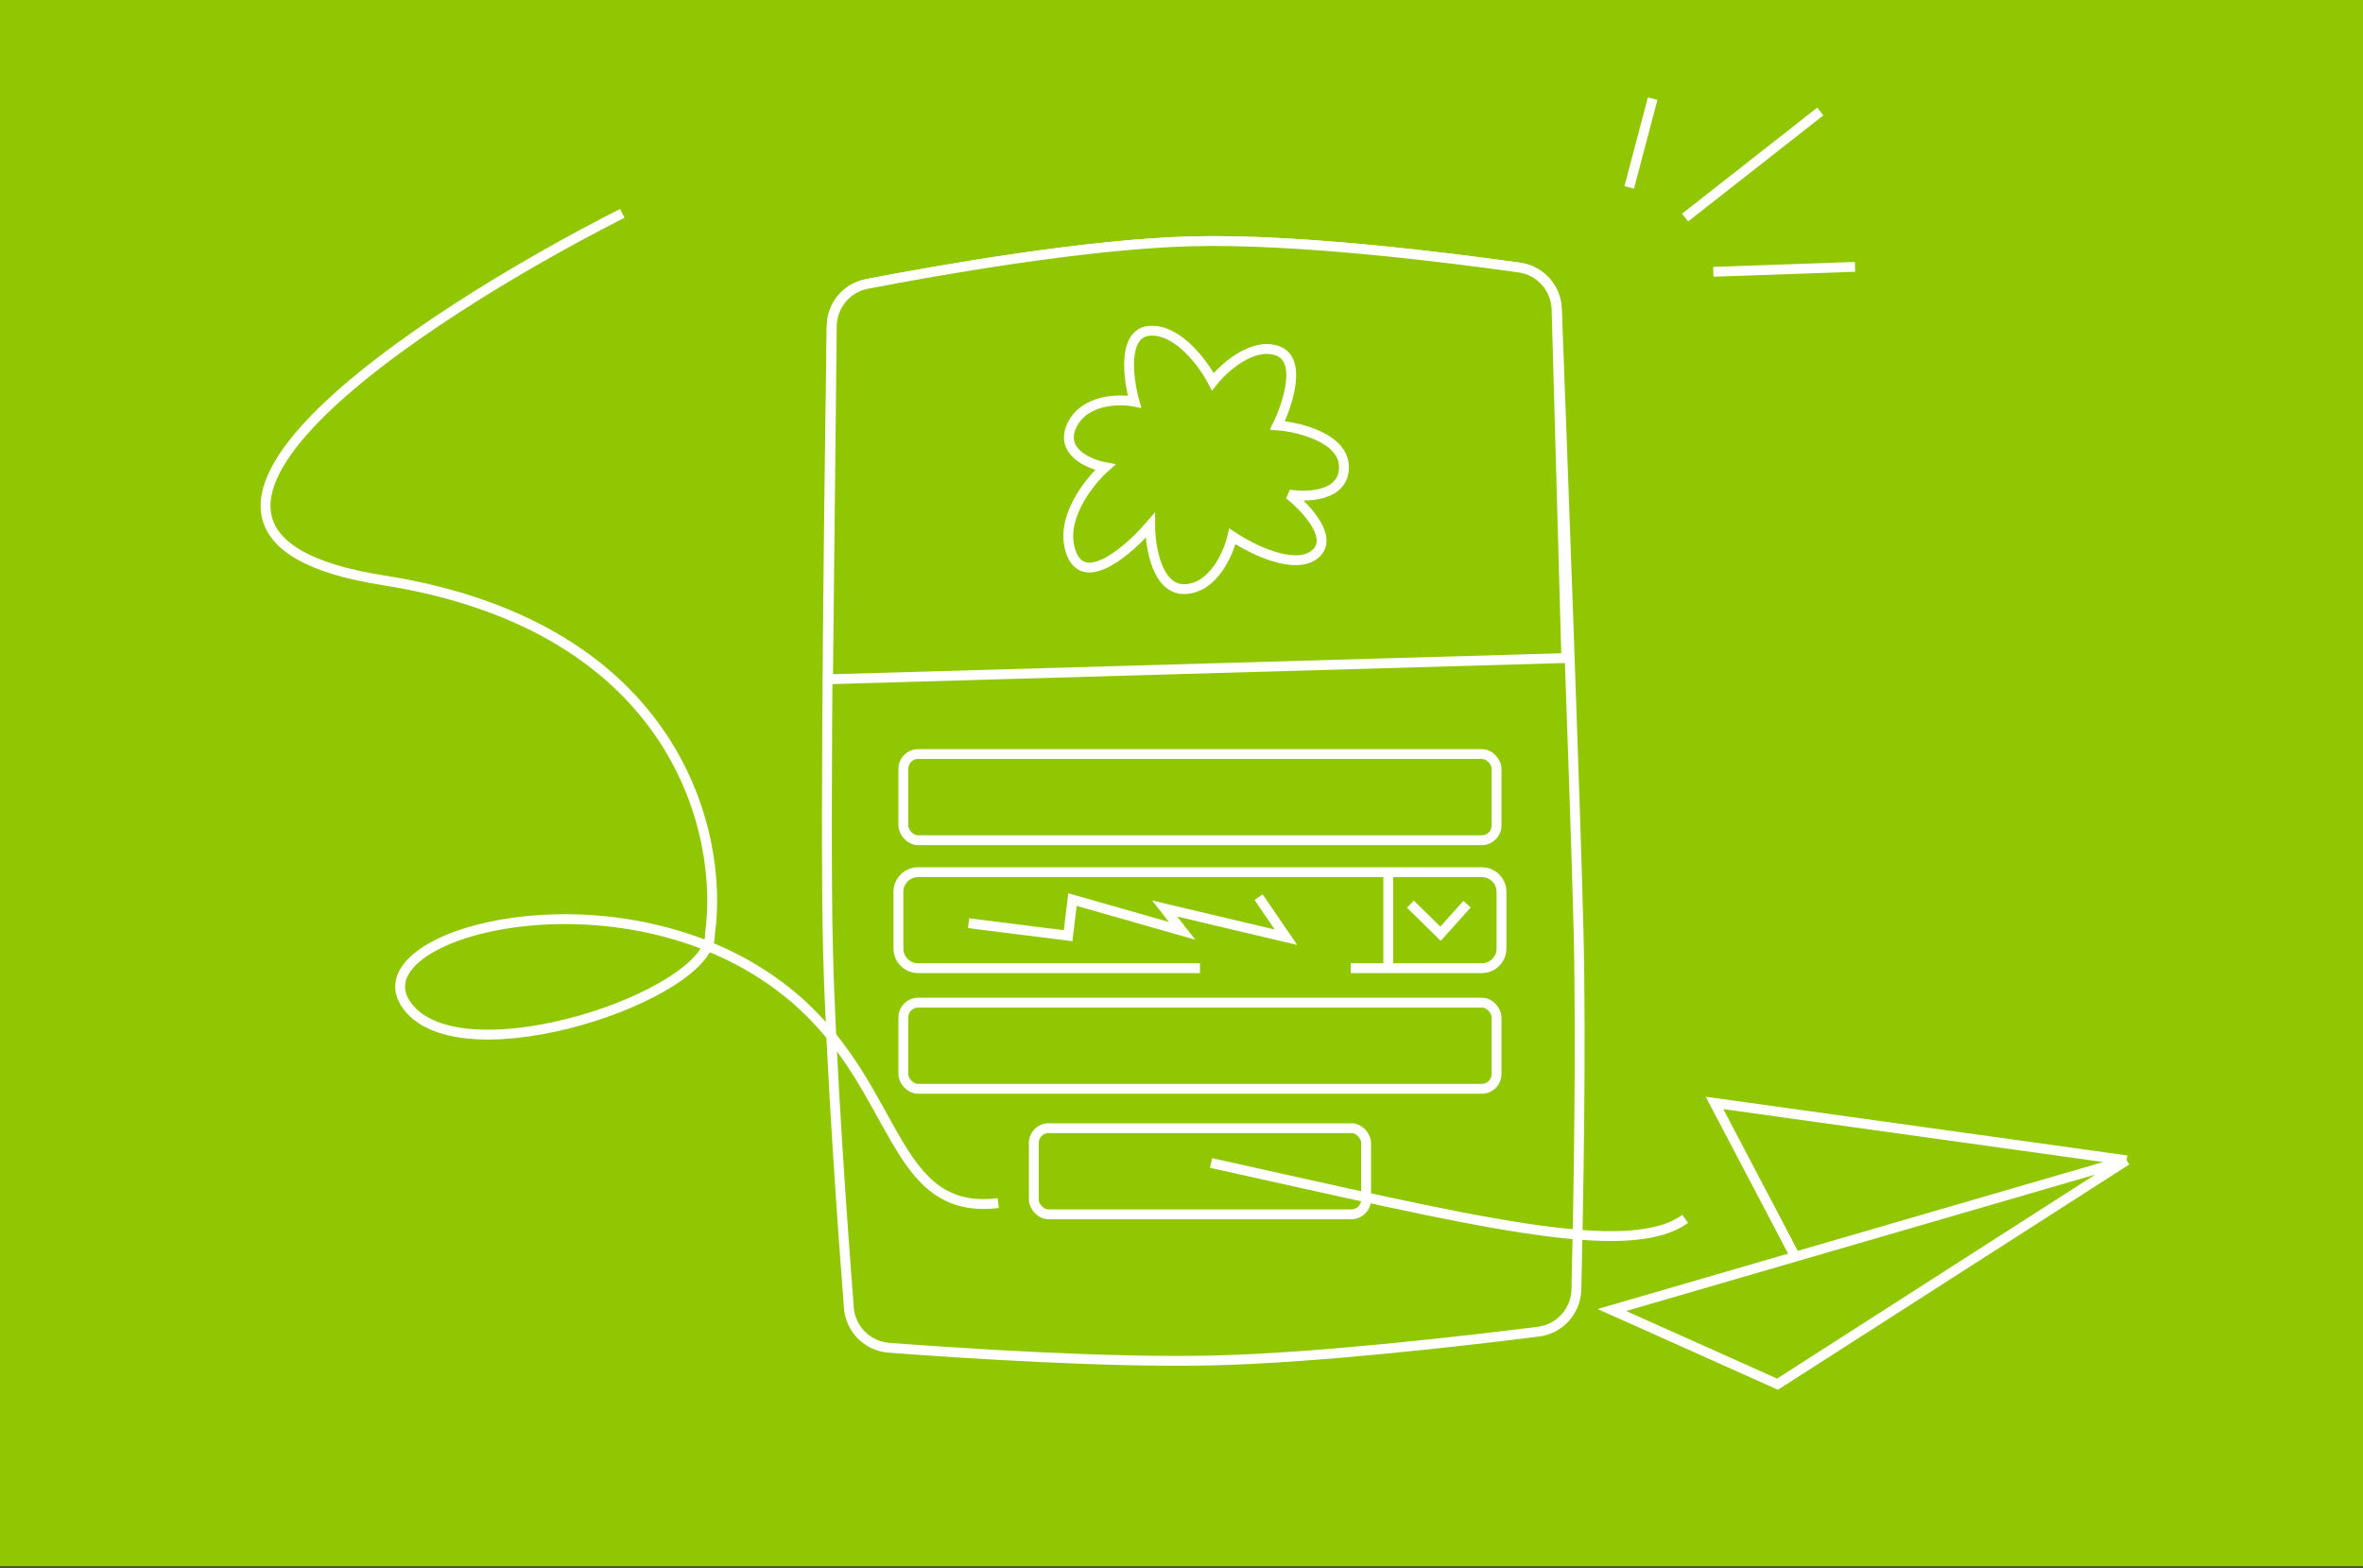
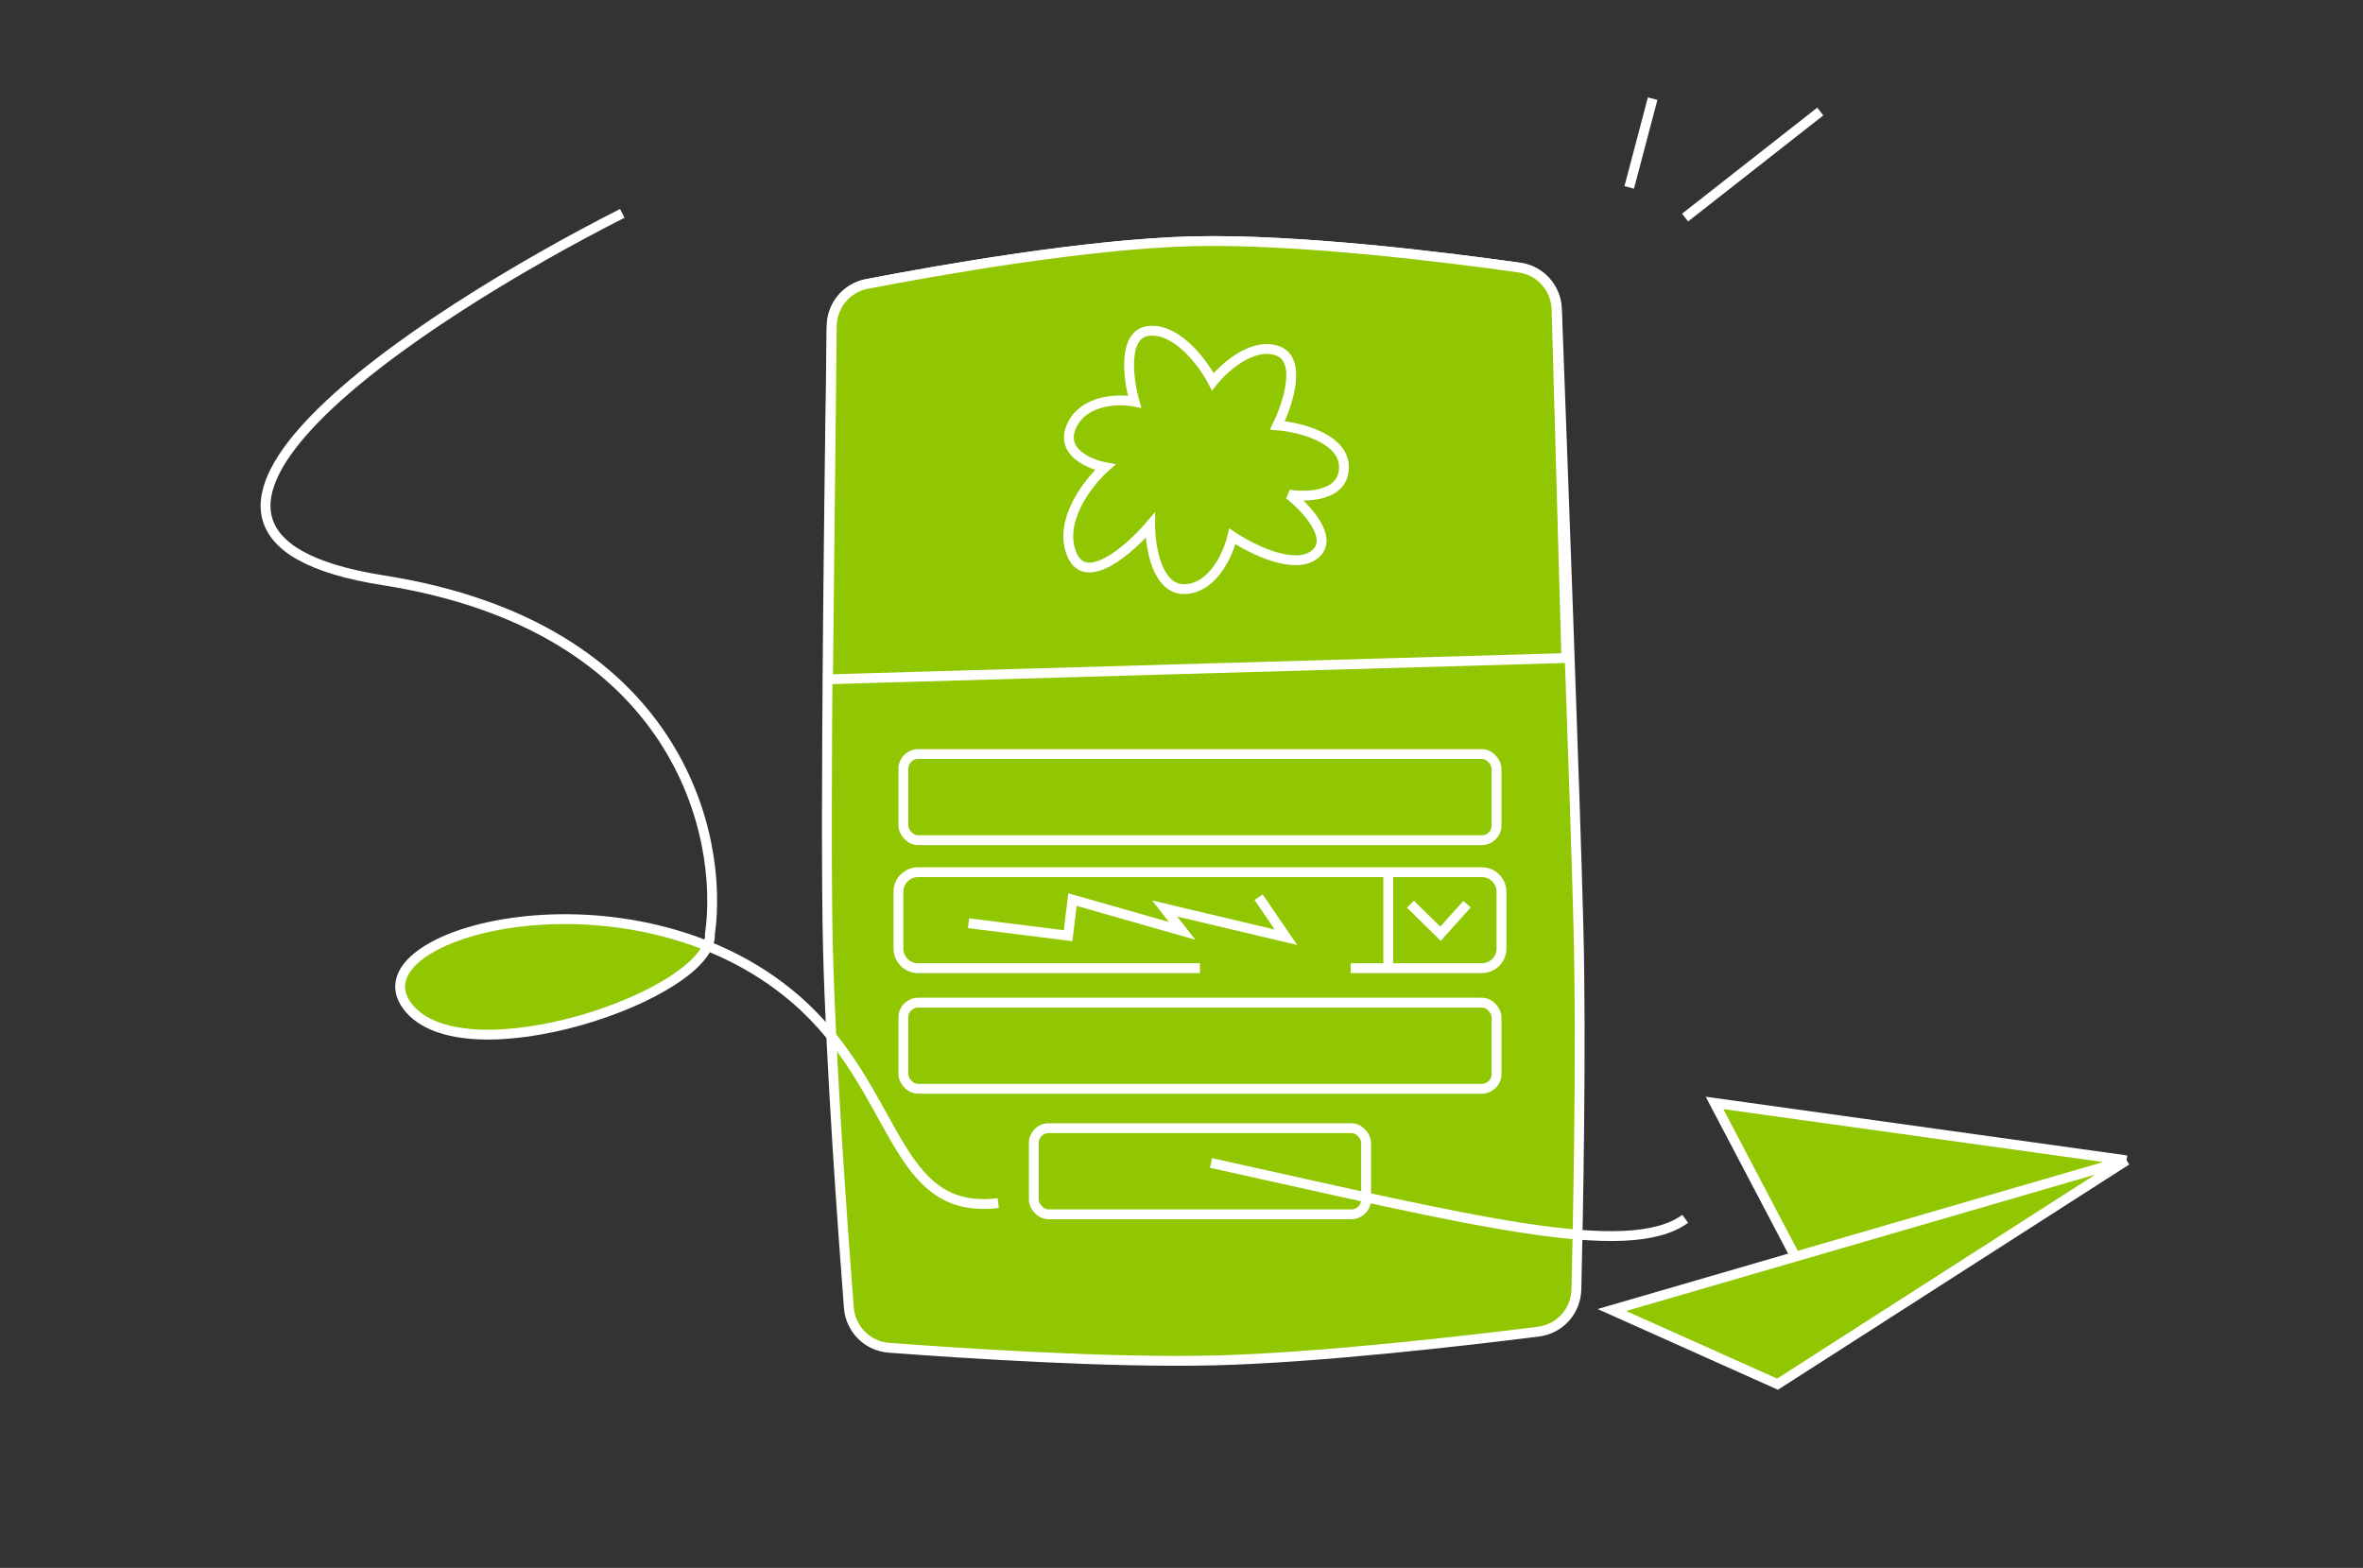
<svg xmlns="http://www.w3.org/2000/svg" width="960" height="637" viewBox="0 0 960 637" fill="none">
  <rect x="0" y="0" width="960" height="637" fill="#333333" stroke="none" />
-   <rect width="960" height="636.4" fill="#91C602" />
  <path d="M484.256 98.046C527.35 96.953 588.56 104.668 617.434 108.749C625.912 109.948 632.203 116.964 632.526 125.537C634.399 175.203 639.972 324.49 641.286 377.34C642.473 425.064 641.171 492.698 640.436 523.87C640.228 532.661 633.707 539.935 625.002 541.03C596.105 544.667 535.988 551.659 493.335 552.718C450.622 553.778 390.131 549.765 361.111 547.566C352.393 546.905 345.532 540.007 344.855 531.272C342.456 500.3 337.562 433.046 336.374 385.463C335.046 332.27 337.121 181.748 337.859 132.427C337.985 124.04 343.869 116.985 352.094 115.399C380.429 109.933 441.2 99.139 484.256 98.046Z" fill="#91C602" stroke="white" stroke-width="4" />
  <rect x="420" y="458.359" width="135" height="35" rx="5.989" fill="#91C602" stroke="white" stroke-width="4" />
  <path d="M492 472.509C597.844 495.894 661.408 512.166 684.638 495.19" stroke="white" stroke-width="4" />
  <path d="M487.5 393.359H372.989C368.577 393.359 365 389.783 365 385.371V362.348C365 357.936 368.577 354.359 372.989 354.359H602.011C606.423 354.359 610 357.936 610 362.348V385.371C610 389.783 606.423 393.359 602.011 393.359H548.75" stroke="white" stroke-width="4" />
  <rect x="367" y="407.359" width="241" height="35" rx="5.989" fill="#91C602" stroke="white" stroke-width="4" />
  <rect x="367" y="306.359" width="241" height="35" rx="5.989" fill="#91C602" stroke="white" stroke-width="4" />
  <path d="M511.322 364.516L522.456 380.794L473.151 369.111L480.258 378.194L435.714 365.486L433.931 380.157L393.491 375.087" stroke="white" stroke-width="4" />
  <path d="M573 367.359L585.234 379.359L596 367.359" stroke="white" stroke-width="4" />
  <path d="M722.137 562.369L654.837 532.236L729.355 510.567L696.541 448.098L863.961 471.425L722.137 562.369Z" fill="#91C602" />
  <path d="M863.961 471.425L722.137 562.369L654.837 532.236L729.355 510.567M863.961 471.425L696.541 448.098L729.355 510.567M863.961 471.425L729.355 510.567" stroke="white" stroke-width="4" />
  <path d="M564 355.359V392.359" stroke="white" stroke-width="4" />
  <path d="M484.256 98.034C527.267 96.943 588.326 104.626 617.268 108.714C625.801 109.919 632.13 117.128 632.373 125.786L636.336 267.354L336.396 275.981L337.932 132.6C338.022 124.161 343.932 116.961 352.18 115.37C380.552 109.899 441.243 99.126 484.256 98.034Z" fill="#91C602" stroke="white" stroke-width="4" />
  <path d="M518.964 142.509C508.786 138.961 497.23 149.407 492.724 155.074C489.013 147.929 478.729 133.786 467.278 134.377C455.828 134.969 458.266 153.843 460.917 163.206C454.556 161.974 440.561 162.172 435.472 172.816C430.383 183.461 442.363 188.586 448.99 189.818C442.098 195.978 429.747 211.698 435.472 225.3C441.197 238.901 459.062 223.082 467.278 213.473C467.278 222.343 470.141 239.936 481.591 239.345C493.042 238.753 499.085 224.807 500.675 217.908C508.362 223.082 525.803 231.805 534.072 225.3C542.342 218.795 530.627 206.327 523.735 200.906C531.157 202.138 546 201.645 546 189.818C546 177.991 527.976 173.555 518.964 172.816C523.205 164.192 529.142 146.057 518.964 142.509Z" fill="#91C602" stroke="white" stroke-width="4" />
  <path d="M287.437 384.337C276.94 408.15 186.46 436.828 165.454 408.721C146.663 383.577 223.075 358.448 287.437 384.337Z" fill="#91C602" />
  <path d="M405.55 488.798C361.921 494.103 365.739 442.437 322.91 405.672C256.486 348.652 143 378.675 165.454 408.721C187.908 438.766 289.748 403.924 288.418 379.5C294.182 339.441 275.68 254.606 155.567 235.74C35.454 216.875 170.35 128.511 252.812 86.688" stroke="white" stroke-width="4" />
  <path d="M661.89 76.148L671.41 40.078" stroke="white" stroke-width="4" />
-   <path d="M696.053 110.424L753.621 108.415" stroke="white" stroke-width="4" />
  <path d="M684.589 88.393L739.512 45.312" stroke="white" stroke-width="4" />
</svg>